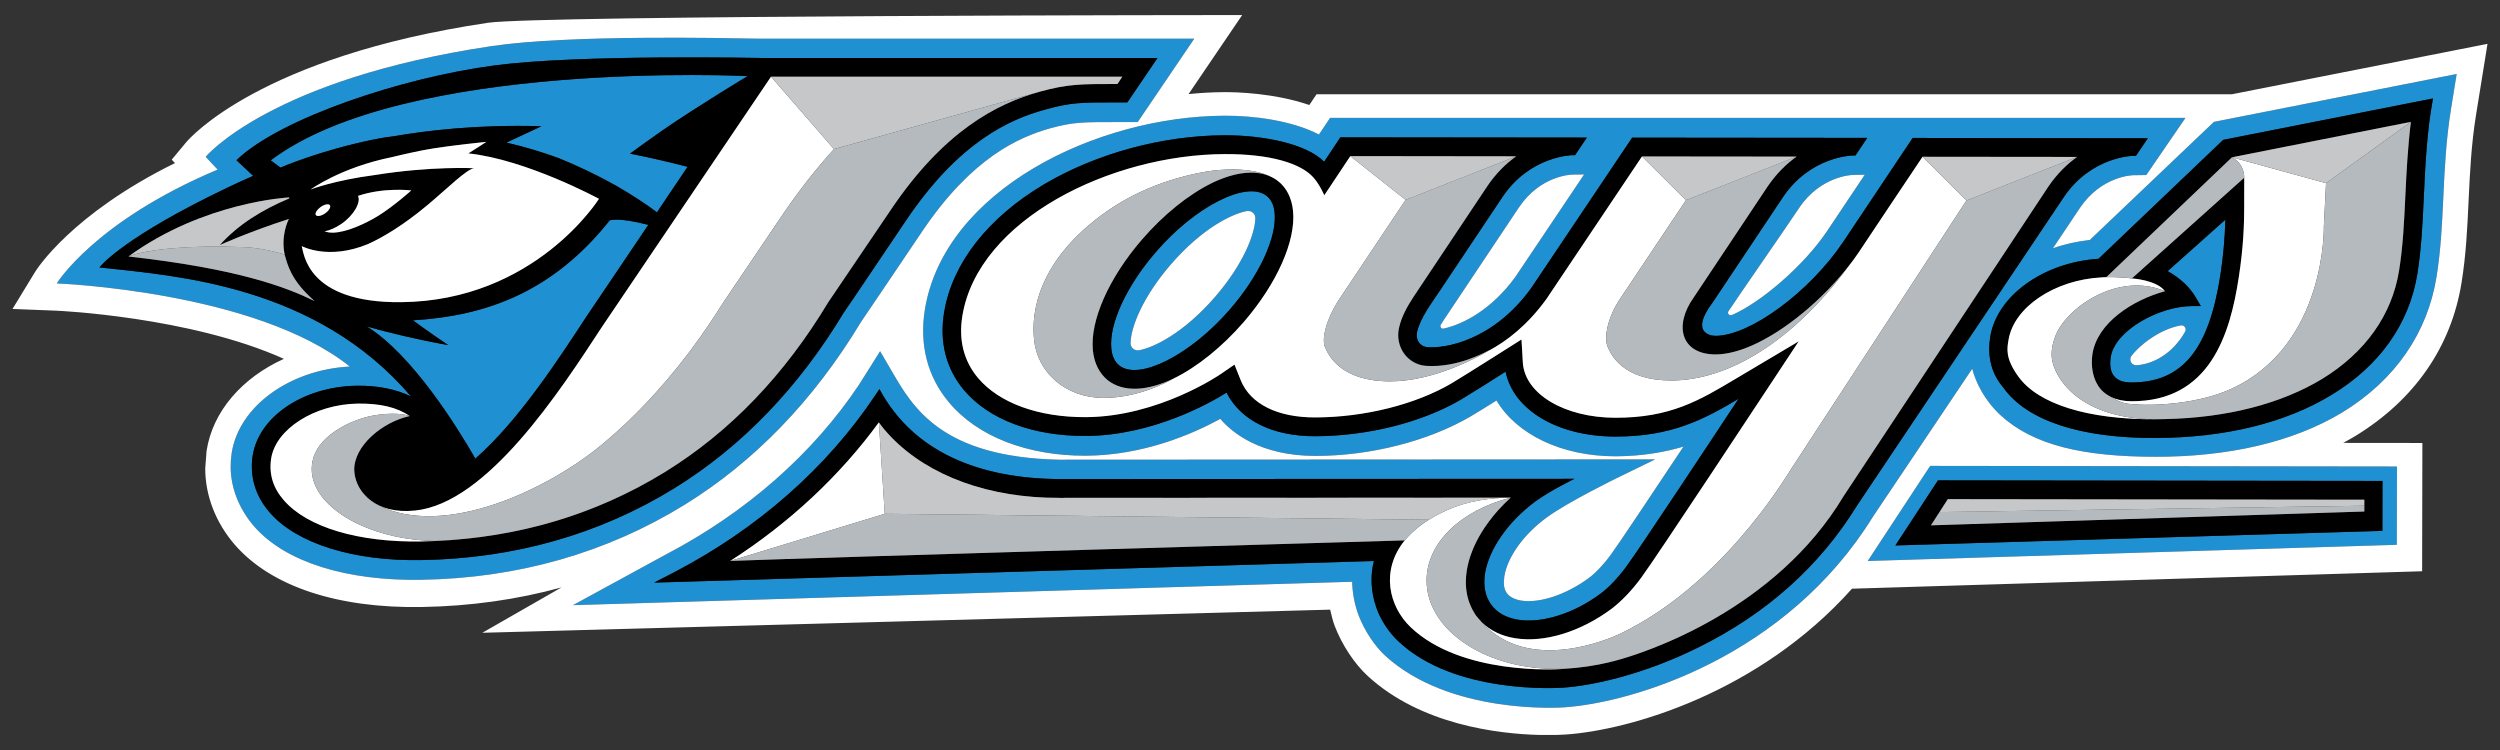
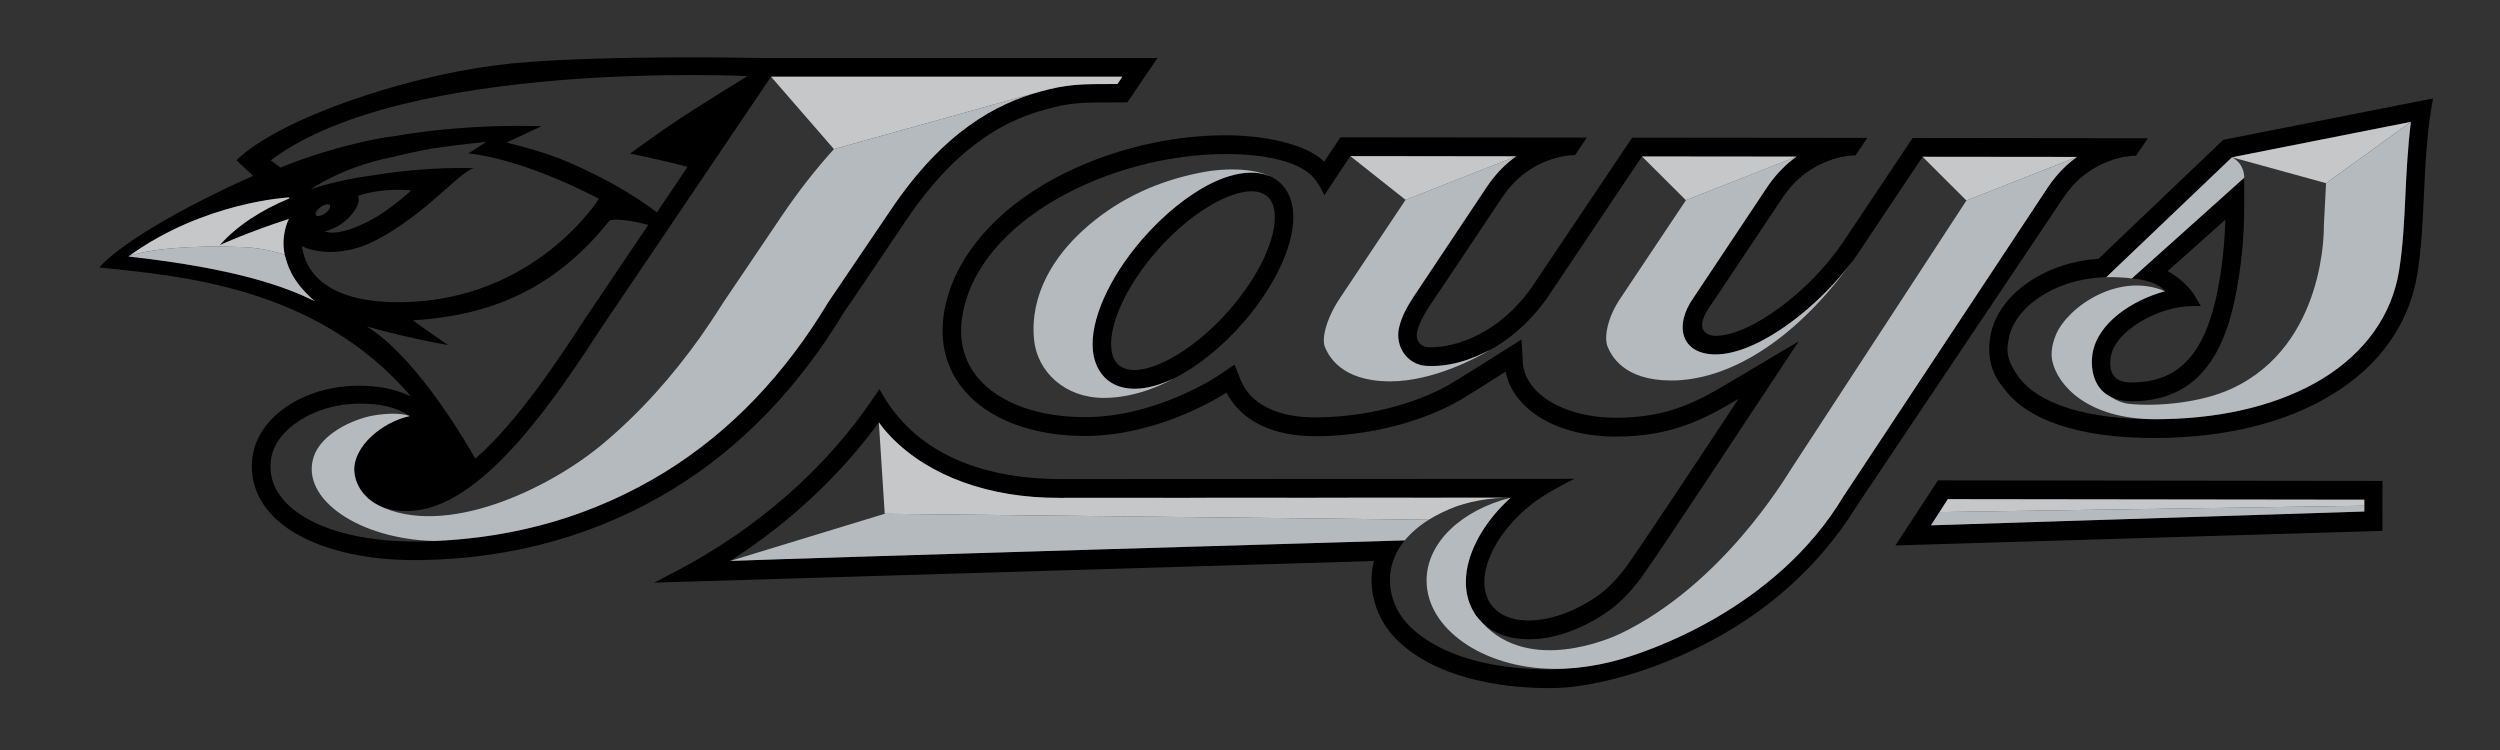
<svg xmlns="http://www.w3.org/2000/svg" version="1.1" id="Layer_1" x="0px" y="0px" width="200px" height="60px" viewBox="0 0 200 60" style="enable-background:new 0 0 200 60;" xml:space="preserve">
  <rect x="0" y="0" width="200" height="60" fill="#333333" stroke="none" />
-   <path id="color5" style="fill:#1F90D1;" d="M38.029,36.69c-1.502-2.608-5.052-8.307-8.675-10.571  c1.665,0.471,3.808,1.004,6.507,1.492c0,0-1.666-1.124-2.823-1.984c5.923-0.36,11.192-2.291,15.735-7.99  c0,0,0.581-0.291,3.094,0.351l-4.975,7.377C44.825,28.509,41.563,33.593,38.029,36.69z M29.996,11.138  c0.516-0.105,1.035-0.181,1.562-0.246c2.396-0.419,6.5-0.946,11.761-0.795l-2.801,1.31c1.51,0.349,2.935,0.784,4.212,1.256  c1.495,0.608,2.812,1.252,3.95,1.862c0.183,0.11,0.538,0.291,0.538,0.291c1.384,0.795,2.482,1.523,3.337,2.169l2.451-3.641  c-1.531-0.394-3.081-0.753-4.607-1.054c0,0,1.747-1.272,2.6-1.86c2.893-1.989,6.809-4.341,6.809-4.341s-27.448-1.363-38.15,6.738  l0.783,0.582C22.442,13.409,25.508,12.051,29.996,11.138z M54.761,40.388c-6.249,3.849-13.332,5.867-21.046,5.995  c-5.959,0.102-10.884-1.4-13.383-4.27c-1.201-1.385-1.879-3.077-1.879-4.784c0-0.357,0.028-0.721,0.083-1.087  c0.575-3.758,4.68-6.676,9.449-6.919c-7.549-6.043-23.444-6.649-23.444-6.649s3.026-4.962,12.873-9.107  c-0.112-0.107-0.961-1.024-0.961-1.024s5.16-6.214,22.89-8.856c6.17-0.919,18.693-0.64,21.124-0.596h35.077l-4.528,6.675h-1.616  c-2.868,0-3.548,0-5.385,0.499c-2.484,0.702-6.249,2.32-10.241,8.246l-2.459,3.647l-2.439,3.605  C65.105,32.015,60.357,36.933,54.761,40.388z M53.941,39.063c5.379-3.314,9.943-8.05,13.573-14.077l0.771-1.125l4.194-6.22  c4.294-6.387,8.404-8.126,11.12-8.869c2.04-0.581,2.914-0.581,5.801-0.581h0.79L92.6,4.638H60.88c0,0-14.595-0.303-21.337,0.598  c-7.306,0.955-17.17,4.228-20.627,7.58l1.338,1.254c0,0-1.257,0.523-3.613,1.7c-7.227,3.623-8.685,5.625-8.685,5.625  c6.2,0.675,17.326,1.426,24.919,10.314c-1.252-0.596-2.691-0.874-4.359-0.851c-4.258,0.072-7.822,2.476-8.307,5.613  c-0.245,1.652,0.223,3.219,1.378,4.54c2.156,2.474,6.689,3.891,12.1,3.795C41.13,44.689,47.944,42.753,53.941,39.063z   M101.969,17.037c0.184,1.958-1.217,4.993-3.567,7.707c-3.135,3.63-7.27,5.745-8.851,4.499c-0.37-0.287-0.588-0.747-0.644-1.368  c-0.19-1.961,1.21-4.996,3.563-7.711c3.137-3.651,7.274-5.744,8.854-4.496C101.696,15.955,101.91,16.407,101.969,17.037z   M100.427,17.456c0.003-0.169-0.069-0.339-0.212-0.454c-0.138-0.11-0.31-0.146-0.468-0.116c-1.135,0.206-3.536,1.324-6.101,4.295  c-2.198,2.553-3.171,4.952-3.199,6.265h0c-0.004,0.171,0.069,0.343,0.214,0.458c0.142,0.113,0.319,0.149,0.483,0.113  c1.138-0.213,3.527-1.333,6.086-4.292C99.426,21.171,100.398,18.77,100.427,17.456z M195.41,6.141l1.122-0.221l-0.455,2.816  c-0.399,2.47-0.509,4.793-0.614,7.062c-0.102,2.169-0.2,4.219-0.544,6.363c-0.722,4.456-3.288,8.235-7.528,10.827  c-3.989,2.413-9.195,3.559-14.944,3.553c-5.781-0.006-9.786-0.912-12.418-3.337c-1.29-1.197-1.98-2.646-2.253-3.705  c-2.565,3.826-7.948,11.845-7.936,11.827c-6.915,11.198-19.179,14.879-24.697,15.26c-0.372,0.025-9.19,0.591-14.345-4.146  c-0.83-0.762-1.663-2.027-2.118-3.232c-0.347-0.927-0.492-1.892-0.511-2.669c-1.668,0.05-62.335,1.873-62.335,1.873  s7.418-4.044,7.436-4.054c6.411-3.355,11.75-8.047,15.429-13.552l1.012-1.602l0.695-1.11l0.962,1.644  c1.677,2.884,3.976,6.836,13.366,7.037l47.681-0.026l-3.097,1.51c-0.039,0.019-3.864,1.891-5.554,3.117  c-1.857,1.354-3.167,3.168-3.419,4.739c-0.006,0.063-0.033,0.388-0.041,0.469c0.001,0.357,0.076,0.637,0.231,0.852  c0.23,0.314,0.623,0.519,1.164,0.61c1.492,0.229,3.624-0.486,5.427-1.822c0.55-0.413,1.196-1.096,1.733-1.842  c0.527-0.703,3.875-5.728,5.818-8.655c-1.349,0.401-3.207,0.775-5.461,0.775c-4.279-0.006-7.875-1.735-9.499-4.464  c-0.678,0.427-1.646,1.033-2.07,1.276c-3.382,1.976-8.018,3.157-12.401,3.158c-4.485,0.002-6.734-1.92-7.622-2.963  c-2.248,1.226-6.178,2.926-10.77,2.946c-4.671,0.015-8.659-1.539-10.933-4.259c-1.724-2.047-2.389-4.624-1.931-7.446  C75.55,15.241,87.646,9.304,97.96,9.257c2.331-0.015,5.413,0.389,7.556,1.506c0.312-0.464,0.892-1.334,0.892-1.334h68.43  l-3.135,4.575c0,0-1.025,0.014-1.032,0.014c-0.103,0.002-2.565,0.068-4.291,2.635c0,0-1.092,1.63-2.148,3.212  c0.942-0.337,1.935-0.554,2.954-0.667c1.028-0.975,9.929-9.449,9.929-9.449L195.41,6.141z M165.094,15.784  c2.187-3.257,5.533-3.32,5.568-3.32h0.216l0.95-1.405l-18.814-0.023l-5.544,8.296c-2.683,4.006-7.461,7.537-10.233,7.535  c-0.47,0-2.01-0.294-0.239-2.648l5.648-8.461c2.196-3.257,5.537-3.318,5.567-3.317l0.224-0.002l0.943-1.409l-18.807-0.018  c0,0-8.015,11.938-8.076,12.035c-3.049,4.216-6.888,4.844-8.308,4.724c-0.604-0.049-0.953-0.594-0.827-1.194  c0.259-1.169,1.22-2.401,1.873-3.392l4.981-7.452c2.195-3.256,5.535-3.318,5.567-3.318h0.223l0.944-1.409l-19.719-0.021  c0,0-1.109,1.67-1.3,1.953c-1.459-1.48-4.997-2.128-7.966-2.117c-4.994,0.019-10.255,1.455-14.432,3.919  c-4.518,2.688-7.363,6.33-8.007,10.262c-0.387,2.37,0.161,4.498,1.581,6.192c1.985,2.373,5.536,3.698,9.743,3.683  c5.387-0.02,10.061-2.698,11.273-3.469c1.139,2.247,3.714,3.504,7.119,3.491c4.157-0.016,8.504-1.1,11.627-2.929  c0.873-0.528,2.661-1.641,3.578-2.237c0.619,3.07,4.168,5.187,8.769,5.193c4.512,0.004,7.073-1.364,9.864-3.019  c-2.315,3.512-7.985,12.075-8.975,13.422c-0.652,0.881-1.403,1.673-2.057,2.162c-2.146,1.594-4.672,2.385-6.59,2.089  c-0.963-0.153-1.715-0.568-2.181-1.236c-0.461-0.638-0.626-1.5-0.478-2.462c0.314-1.952,1.864-4.18,4.052-5.784  c1.213-0.876,3.103-1.792,3.103-1.792l-41.221,0.019c-6.262-0.039-11.641-2.081-14.378-7.199l-0.354,0.525  c-3.854,5.769-9.393,10.647-16.02,14.105l-1.653,0.854l57.584-1.73c-0.268,1.041-0.297,2.34,0.202,3.75  c0.354,1.009,1.016,1.982,1.742,2.663c4.51,4.28,12.824,3.745,13.179,3.721c2.438-0.166,6.578-1.095,10.878-3.246  c5.403-2.671,9.642-6.468,12.608-11.261l0.711-1.067L165.094,15.784z M125.799,13.967c-0.104,0.002-2.567,0.068-4.288,2.63  c0,0-5.998,8.988-5.996,8.981c-0.1,0.151-0.177,0.281-0.252,0.401c-0.052,0.088-0.036,0.203,0.047,0.269  c0.056,0.044,0.129,0.056,0.19,0.037l0.073-0.019c1.473-0.342,3.742-1.477,5.656-4.115c0,0,3.047-4.539,5.501-8.196  C126.616,13.957,125.806,13.967,125.799,13.967z M148.224,13.995c-0.022,0-2.557,0.061-4.285,2.628  c-1.521,2.273-4.51,6.545-5.674,8.294c-0.045,0.086-0.026,0.191,0.051,0.254c0.055,0.045,0.128,0.058,0.191,0.036l0.072-0.018  c2.236-0.962,5.709-3.894,7.603-6.724c0,0,1.503-2.246,2.999-4.486C149.081,13.98,148.236,13.995,148.224,13.995z M194.64,7.876  l-16.784,3.312c0,0-9.887,9.429-9.973,9.514c-4.416,0.288-8.138,2.971-8.664,6.248c-0.056,0.325-0.08,0.649-0.082,0.959  c-0.002,1.206,0.385,2.243,1.152,3.126c1.867,2.621,6.186,4.03,12.153,4.004c5.531-0.018,10.402-1.199,14.097-3.459  c3.83-2.318,6.197-5.668,6.849-9.665c0.329-2.068,0.422-4.078,0.52-6.206C194.014,13.405,194.14,10.508,194.64,7.876z   M173.417,21.69c0.324-0.281,4.074-3.641,4.612-4.115c-0.041,1.443-0.161,2.879-0.39,4.378c-0.927,6.05-3.064,8.645-7.134,8.643  c-0.535-0.001-1.959-0.081-1.641-2.05c0.345-2.137,3.904-4.049,6.487-4.059l0.715-0.003l-0.362-0.62  C175.201,22.973,174.407,22.247,173.417,21.69z M174.787,26.161c-0.073-0.1-0.193-0.142-0.309-0.13  c-1.732,0.3-3.383,1.654-3.97,2.454c-0.11,0.161-0.113,0.38,0.012,0.545c0.096,0.13,0.247,0.193,0.397,0.188h0.003  c1.247-0.072,2.878-0.861,3.902-2.707C174.876,26.399,174.864,26.265,174.787,26.161z M154.426,37.271l37.331,0.051l-0.013,6.263  l-42.326,1.295c0,0,4.827-7.353,4.834-7.361l0.051-0.078L154.426,37.271z M155.039,38.428l-3.411,5.209l38.963-1.167l0.007-3.996  L155.039,38.428z" />
  <path id="color4" d="M67.514,24.986l0.771-1.125l4.194-6.22c4.294-6.387,8.404-8.126,11.12-8.869  c2.04-0.581,2.914-0.581,5.801-0.581h0.79L92.6,4.638H60.88c0,0-14.595-0.303-21.337,0.598c-7.306,0.955-17.17,4.228-20.627,7.58  l1.338,1.254c0,0-1.257,0.523-3.613,1.7c-7.227,3.623-8.685,5.625-8.685,5.625c6.2,0.675,17.326,1.426,24.919,10.314  c-1.252-0.596-2.691-0.874-4.359-0.851c-4.258,0.072-7.822,2.476-8.307,5.613c-0.245,1.652,0.223,3.219,1.378,4.54  c2.156,2.474,6.689,3.891,12.1,3.795c7.444-0.118,14.257-2.054,20.254-5.744C59.32,35.749,63.883,31.013,67.514,24.986z   M59.809,6.089c0,0-3.916,2.352-6.809,4.341c-0.854,0.588-2.6,1.86-2.6,1.86c1.526,0.301,3.076,0.66,4.607,1.054l-2.451,3.641  c-0.856-0.646-1.953-1.374-3.337-2.169c0,0-0.355-0.181-0.538-0.291c-1.138-0.61-2.455-1.254-3.95-1.862  c-1.278-0.472-2.703-0.906-4.212-1.256l2.801-1.31c-5.261-0.152-9.365,0.376-11.761,0.795c-0.527,0.065-1.047,0.141-1.562,0.246  c-4.487,0.914-7.554,2.271-7.554,2.271l-0.783-0.582C32.36,4.725,59.809,6.089,59.809,6.089z M10.286,20.519  c0.002-0.004,0.002-0.005,0.002-0.009c6.037-4.388,12.842-4.717,12.842-4.717l0.015,0.078c-2.14,0.895-4.097,2.089-5.559,3.733  c0,0,2.261-1.036,5.527-2.088c-0.082,0.152-0.655,1.34-0.339,2.851c0.214,0.725,0.445,2.03,2.4,3.721  C22.838,22.955,19.05,21.503,10.286,20.519z M24.135,19.686c0,0,2.104,1.161,5.297-0.158c1.2-0.544,2.824-1.502,4.762-3.122  c1.628-1.36,3.157-2.902,3.744-2.946c0,0-3.413-0.184-7.931,0.539c-3.304,0.429-5.166,1.163-5.166,1.163s2.415-1.768,6.517-2.593  c0.818-0.199,2.281-0.538,3.295-0.694c1.481-0.245,4.253-0.527,4.253-0.527s-0.865,0.571-1.438,0.923  c4.662,0.496,10.447,3.634,10.447,3.634s-5.092,8.159-15.825,8.269C24.489,24.254,24.298,20.189,24.135,19.686z M28.641,15.67  c2.072-0.706,4.265-0.437,4.265-0.437s-1.35,1.222-2.646,2.033c-1.084,0.66-2.537,1.31-3.584,1.344  c-0.261,0.01-0.507-0.029-0.703-0.104c0.407-0.076,0.862-0.278,1.318-0.583C28.315,17.232,28.895,16.16,28.641,15.67z   M25.995,17.078c-0.305,0.21-0.641,0.266-0.729,0.125c-0.092-0.137,0.083-0.421,0.404-0.652c0.302-0.212,0.63-0.27,0.724-0.129  C26.49,16.563,26.309,16.868,25.995,17.078z M29.353,26.119c1.665,0.471,3.808,1.004,6.507,1.492c0,0-1.666-1.124-2.823-1.984  c5.923-0.36,11.192-2.291,15.735-7.99c0,0,0.581-0.291,3.094,0.351l-4.975,7.377c-2.067,3.144-5.328,8.228-8.863,11.325  C36.526,34.082,32.977,28.384,29.353,26.119z M53.156,37.788c-0.35,0.216-0.702,0.423-1.059,0.625  c-0.153,0.088-0.308,0.171-0.463,0.255c-0.204,0.112-0.407,0.227-0.612,0.335c-0.183,0.097-0.368,0.187-0.553,0.28  c-0.179,0.091-0.358,0.184-0.538,0.271c-0.199,0.097-0.399,0.189-0.6,0.28c-0.169,0.079-0.338,0.159-0.508,0.234  c-0.21,0.093-0.422,0.183-0.633,0.271c-0.163,0.069-0.326,0.138-0.489,0.205c-0.221,0.09-0.443,0.174-0.665,0.259  c-0.157,0.061-0.313,0.12-0.471,0.179c-0.232,0.084-0.465,0.165-0.699,0.248c-0.15,0.05-0.299,0.101-0.449,0.151  c-0.244,0.08-0.49,0.158-0.736,0.233c-0.141,0.044-0.282,0.086-0.424,0.128c-0.259,0.075-0.518,0.148-0.778,0.219  c-0.129,0.035-0.26,0.07-0.391,0.104c-0.275,0.071-0.551,0.137-0.828,0.202c-0.115,0.028-0.231,0.054-0.347,0.081  c-0.295,0.065-0.591,0.129-0.889,0.188c-0.096,0.02-0.191,0.038-0.288,0.056c-0.319,0.061-0.641,0.12-0.965,0.173  c-0.069,0.012-0.137,0.022-0.205,0.034c-0.354,0.057-0.708,0.109-1.064,0.157c-0.031,0.004-0.062,0.008-0.094,0.012  c-1.549,0.203-3.131,0.322-4.745,0.35c-4.987,0.082-9.081-1.136-10.953-3.294c-0.864-0.977-1.205-2.1-1.019-3.331  c0.358-2.366,3.468-4.347,6.914-4.404c1.8-0.026,3.161,0.295,4.178,0.995c-2.211,0.481-4.485,2.403-4.443,4.335  c0.003,0.107,0.015,0.218,0.031,0.33c0.006,0.042,0.015,0.082,0.024,0.125c0.015,0.074,0.033,0.15,0.054,0.225  c0.012,0.044,0.025,0.086,0.039,0.131c0.029,0.085,0.063,0.17,0.099,0.256c0.013,0.03,0.024,0.059,0.038,0.089  c0.057,0.12,0.12,0.238,0.194,0.355c0.003,0.005,0.007,0.009,0.009,0.013c0.071,0.112,0.152,0.219,0.238,0.326  c0.02,0.023,0.041,0.046,0.061,0.069c0.072,0.084,0.15,0.166,0.234,0.246c0.033,0.031,0.064,0.062,0.099,0.092  c0.068,0.059,0.143,0.117,0.217,0.173c0.788,0.592,1.944,0.96,3.528,0.796c5.754-0.581,11.579-9.528,14.944-14.681  c-0.007,0.013,13.529-20.02,13.532-20.027h28.104l-0.386,0.585c-2.973,0-3.96,0-6.203,0.612c-3.49,0.968-7.704,3.17-11.953,9.487  l-4.992,7.378C62.778,29.965,58.441,34.531,53.156,37.788z M190.591,42.47l0.007-3.996l-35.559-0.046l-3.411,5.209L190.591,42.47z   M155.825,39.93l33.322,0.045v0.483v0.463l-34.671,1.105L155.825,39.93z M170.662,12.464h0.216l0.95-1.405l-18.814-0.023  l-5.544,8.296c-2.683,4.006-7.461,7.537-10.233,7.535c-0.47,0-2.01-0.294-0.239-2.648l5.648-8.461  c2.196-3.257,5.537-3.318,5.567-3.317l0.224-0.002l0.943-1.409l-18.807-0.018c0,0-8.015,11.938-8.076,12.035  c-3.049,4.216-6.888,4.844-8.308,4.724c-0.604-0.049-0.953-0.594-0.827-1.194c0.259-1.169,1.22-2.401,1.873-3.392l4.981-7.452  c2.195-3.256,5.535-3.318,5.567-3.318h0.223l0.944-1.409l-19.719-0.021c0,0-1.109,1.67-1.3,1.953  c-1.459-1.48-4.997-2.128-7.966-2.117c-4.994,0.019-10.255,1.455-14.432,3.919c-4.518,2.688-7.363,6.33-8.007,10.262  c-0.387,2.37,0.161,4.498,1.581,6.192c1.985,2.373,5.536,3.698,9.743,3.683c5.387-0.02,10.061-2.698,11.273-3.469  c1.139,2.247,3.714,3.504,7.119,3.491c4.157-0.016,8.504-1.1,11.627-2.929c0.873-0.528,2.661-1.641,3.578-2.237  c0.619,3.07,4.168,5.187,8.769,5.193c4.512,0.004,7.073-1.364,9.864-3.019c-2.315,3.512-7.985,12.075-8.975,13.422  c-0.652,0.881-1.403,1.673-2.057,2.162c-2.146,1.594-4.672,2.385-6.59,2.089c-0.963-0.153-1.715-0.568-2.181-1.236  c-0.461-0.638-0.626-1.5-0.478-2.462c0.314-1.952,1.864-4.18,4.052-5.784c1.213-0.876,3.103-1.792,3.103-1.792l-41.221,0.019  c-6.262-0.039-11.641-2.081-14.378-7.199l-0.354,0.525c-3.854,5.769-9.393,10.647-16.02,14.105l-1.653,0.854l57.584-1.73  c-0.268,1.041-0.297,2.34,0.202,3.75c0.354,1.009,1.016,1.982,1.742,2.663c4.51,4.28,12.824,3.745,13.179,3.721  c2.438-0.166,6.578-1.095,10.878-3.246c5.403-2.671,9.642-6.468,12.608-11.261l0.711-1.067l15.861-23.657  C167.281,12.527,170.627,12.464,170.662,12.464z M163.868,14.928c-0.003,0.003-16.385,24.772-16.385,24.772  c-5.413,9.043-15.719,12.526-18.461,13.21c-0.2,0.049-0.396,0.095-0.59,0.138c-0.023,0.006-0.047,0.011-0.07,0.015  c-0.144,0.032-0.288,0.062-0.429,0.091c-0.038,0.007-0.074,0.014-0.111,0.023c-0.006,0.001-0.014,0.001-0.023,0.002  c-0.54,0.103-1.077,0.183-1.638,0.239c0,0-0.002,0-0.004,0l0,0c-0.048,0.005-0.099,0.009-0.149,0.014  c-0.401,0.039-0.763,0.067-1.074,0.089c-0.324,0.021-8.013,0.514-12.063-3.327c-1.767-1.67-2.45-4.555-0.496-6.963  c0,0-46.668,1.365-53.959,1.644c4.722-3.025,8.764-6.803,11.894-11.088c0.146,0.204,0.289,0.391,0.418,0.545  c0.185,0.219,0.378,0.434,0.58,0.642c3.02,3.118,7.856,4.877,13.432,4.851c0,0,19.39-0.011,31.881-0.015c0.437,0,0.867,0,1.287,0  c1.049,0,2.038,0,2.949,0l0,0l0,0c0,0,0.003,0,0.004,0c-0.03,0.024-0.061,0.056-0.088,0.084c-0.089,0.079-0.178,0.159-0.265,0.243  c-0.016,0.015-0.031,0.031-0.046,0.045c-0.056,0.055-0.111,0.11-0.166,0.165c-0.041,0.043-0.081,0.083-0.124,0.127  c-0.042,0.045-0.082,0.089-0.122,0.135c-0.06,0.056-0.113,0.117-0.168,0.175c-0.036,0.041-0.07,0.079-0.105,0.12  c-0.022,0.024-0.044,0.05-0.066,0.074c-0.02,0.026-0.046,0.055-0.07,0.081c-0.093,0.107-0.182,0.216-0.268,0.325  c-0.039,0.047-0.075,0.096-0.11,0.141c-0.057,0.071-0.109,0.14-0.163,0.214c-0.008,0.011-0.015,0.021-0.023,0.033  c-0.028,0.038-0.057,0.075-0.085,0.114c-0.058,0.084-0.116,0.168-0.175,0.254c-0.023,0.038-0.053,0.075-0.075,0.109  c-0.072,0.109-0.138,0.214-0.203,0.322c-0.008,0.013-0.016,0.024-0.024,0.037c-0.607,1-1.013,2.035-1.172,3.04  c-0.049,0.314-0.071,0.611-0.073,0.909c0,0.187,0.011,0.365,0.028,0.542c0.004,0.029,0.006,0.057,0.01,0.084  c0.043,0.359,0.125,0.7,0.242,1.024c0.015,0.038,0.031,0.075,0.045,0.113c0.059,0.148,0.121,0.294,0.195,0.434  c0.043,0.081,0.086,0.16,0.136,0.237c0.047,0.081,0.096,0.166,0.154,0.244c0.12,0.163,0.253,0.313,0.393,0.459v0.004  c0.031,0.037,0.066,0.069,0.098,0.104c0.682,0.656,1.586,1.09,2.661,1.257c2.326,0.366,5.204-0.508,7.699-2.362  c0.767-0.581,1.626-1.469,2.366-2.481c1.268-1.725,9.668-14.479,10.024-15.011l2.575-3.898l-5.067,3.01  c-2.923,1.747-5.23,3.105-9.603,3.101c-4.075-0.004-7.256-1.913-7.399-4.433l-0.107-1.827c0,0-4.433,2.813-5.59,3.505  c-2.905,1.704-6.977,2.714-10.887,2.729c-3.032,0.012-5.208-1.066-5.983-2.974l-0.5-1.251l-1.092,0.75  c-0.049,0.035-4.987,3.432-10.818,3.452c-3.768,0.015-6.907-1.121-8.609-3.135c-1.144-1.371-1.564-3.042-1.249-4.971  c1.26-7.701,11.866-12.905,20.984-12.939c3.665-0.015,6.112,0.749,7.1,1.875c0.515,0.576,0.868,1.421,0.868,1.421  s1.695-2.553,2.084-3.134h0.173c1.364,0.001,8.441,0.01,13.103,0.017c-0.801,0.56-1.602,1.338-2.306,2.374  c-0.005,0.001-5.911,8.866-5.911,8.866c-0.48,0.742-0.957,1.552-1.169,2.511c-0.313,1.459,0.649,2.889,2.158,3.014  c2.612,0.167,4.823-1.149,5.129-1.281c0,0-0.061,0.038-0.174,0.104c1.541-0.806,3.187-2.108,4.68-4.166c0,0,4.894-7.31,7.651-11.412  c0.761,0,7.459,0.008,12.373,0.013c-0.002,0-0.002,0.001-0.003,0.002v0.001c-0.8,0.56-1.597,1.336-2.307,2.372  c0,0.002-5.905,8.867-5.905,8.867c-1.664,2.322-0.995,4.58,1.719,4.586c0.107,0,0.218-0.004,0.329-0.012  c0.04-0.002,0.079-0.009,0.118-0.012c0.073-0.006,0.147-0.013,0.22-0.022c0.049-0.006,0.101-0.016,0.15-0.023  c0.065-0.01,0.129-0.02,0.194-0.032c0.057-0.011,0.112-0.024,0.169-0.036c0.061-0.012,0.121-0.025,0.18-0.04  c0.064-0.015,0.127-0.032,0.189-0.049c0.054-0.015,0.11-0.029,0.166-0.046c0.069-0.02,0.138-0.042,0.209-0.065  c0.048-0.015,0.097-0.031,0.147-0.047c0.074-0.026,0.153-0.054,0.231-0.082c0.041-0.015,0.082-0.031,0.124-0.047  c0.085-0.033,0.17-0.067,0.256-0.102c0.034-0.014,0.066-0.027,0.099-0.041c0.096-0.041,0.19-0.082,0.288-0.127  c0.019-0.01,0.041-0.019,0.061-0.028c0.109-0.05,0.218-0.103,0.328-0.157c0.003-0.001,0.007-0.004,0.011-0.006  c2.692-1.344,5.553-3.893,7.454-6.446c-0.114,0.159-0.229,0.307-0.345,0.461c0.319-0.404,0.618-0.81,0.888-1.213  c0,0,4.538-6.813,5.105-7.643l12.332,0.013c0.011,0,0.023,0,0.033,0l-0.003,0.001C165.373,13.117,164.571,13.895,163.868,14.928z   M102.231,14.476c-0.209-0.161-0.436-0.291-0.682-0.394c-0.879-0.369-1.982-0.363-3.227,0.017c-0.011,0.003-0.023,0.006-0.033,0.01  c-0.195,0.06-0.393,0.131-0.594,0.21c-0.028,0.01-0.054,0.021-0.08,0.032c-0.201,0.08-0.405,0.168-0.611,0.267  c-1.913,0.929-3.914,2.543-5.65,4.549c-2.651,3.075-4.154,6.471-3.925,8.849c0.099,1.038,0.518,1.859,1.21,2.418  c1.213,0.935,3.069,0.885,5.23-0.142c1.91-0.931,3.913-2.546,5.648-4.55c2.647-3.077,4.153-6.47,3.928-8.849  C103.349,15.855,102.927,15.012,102.231,14.476z M98.401,24.743c-3.135,3.63-7.27,5.745-8.851,4.499  c-0.37-0.287-0.588-0.747-0.644-1.368c-0.19-1.961,1.21-4.996,3.563-7.711c3.137-3.651,7.274-5.744,8.854-4.496  c0.373,0.288,0.587,0.74,0.646,1.369C102.152,18.994,100.751,22.03,98.401,24.743z M173.196,23.296  c-2.595,0.712-5.4,2.517-5.799,5.009c-0.014,0.092-0.025,0.191-0.034,0.294c-0.003,0.028-0.004,0.058-0.007,0.087  c-0.004,0.076-0.006,0.154-0.008,0.234c0,0.039,0,0.078,0,0.118c0.002,0.074,0.007,0.152,0.011,0.229  c0.004,0.042,0.005,0.086,0.009,0.129c0.011,0.102,0.025,0.205,0.044,0.309c0.008,0.044,0.017,0.086,0.026,0.13  c0.02,0.087,0.04,0.175,0.067,0.261c0.012,0.045,0.027,0.088,0.044,0.134c0.027,0.077,0.057,0.157,0.091,0.234  c0.016,0.037,0.033,0.073,0.051,0.11c0.051,0.103,0.106,0.206,0.172,0.305c0.005,0.005,0.009,0.011,0.012,0.017  c0.078,0.116,0.168,0.227,0.268,0.331v0.009c0,0,0,0.001,0.002,0.002c0.001,0,0.015,0.011,0.043,0.033  c0.171,0.168,0.376,0.317,0.618,0.441c0.03,0.02,0.066,0.039,0.098,0.058c0.42,0.199,0.941,0.325,1.598,0.328  c6.281,0.028,7.899-5.317,8.602-9.919c0.386-2.509,0.431-4.378,0.431-5.568l0.004-2.395l-8.989,8.058  C170.549,22.275,172.527,22.384,173.196,23.296z M178.028,17.575c-0.041,1.443-0.161,2.879-0.39,4.378  c-0.927,6.05-3.064,8.645-7.134,8.643c-0.535-0.001-1.959-0.081-1.641-2.05c0.345-2.137,3.904-4.049,6.487-4.059l0.715-0.003  l-0.362-0.62c-0.504-0.89-1.298-1.617-2.288-2.174C173.741,21.408,177.491,18.049,178.028,17.575z M167.883,20.702  c-4.416,0.288-8.138,2.971-8.664,6.248c-0.056,0.325-0.08,0.649-0.082,0.959c-0.002,1.206,0.385,2.243,1.152,3.126  c1.867,2.621,6.186,4.03,12.153,4.004c5.531-0.018,10.402-1.199,14.097-3.459c3.83-2.318,6.197-5.668,6.849-9.665  c0.329-2.068,0.422-4.078,0.52-6.206c0.107-2.304,0.233-5.201,0.733-7.833l-16.784,3.312  C177.856,11.188,167.97,20.618,167.883,20.702z M192.869,9.749c-0.253,2.071-0.352,4.016-0.441,5.891  c-0.097,2.082-0.189,4.054-0.505,6.014c-0.574,3.552-2.705,6.546-6.147,8.656c-3.293,1.996-7.637,3.116-12.577,3.217  c-0.254,0.007-0.506,0.013-0.762,0.014c-5.4,0.029-9.4-1.212-10.976-3.428c-1.077-1.487-0.887-2.281-0.778-2.926  c0.424-2.612,3.681-4.801,7.437-4.996l0.391-0.022c0,0,9.621-9.182,10.049-9.586L192.869,9.749z" />
-   <path id="color3" style="fill:#FFFFFF;" d="M100.215,17.002c0.143,0.116,0.216,0.286,0.212,0.454  c-0.029,1.314-1.001,3.715-3.198,6.269c-2.559,2.959-4.948,4.079-6.086,4.292c-0.164,0.036-0.341,0-0.483-0.113  c-0.145-0.116-0.218-0.287-0.214-0.458h0c0.028-1.313,1.001-3.712,3.199-6.265c2.566-2.97,4.967-4.088,6.101-4.295  C99.905,16.856,100.077,16.892,100.215,17.002z M121.511,16.598c0,0-5.998,8.988-5.996,8.981c-0.1,0.151-0.177,0.281-0.252,0.401  c-0.052,0.088-0.036,0.203,0.047,0.269c0.056,0.044,0.129,0.056,0.19,0.037l0.073-0.019c1.473-0.342,3.742-1.477,5.656-4.115  c0,0,3.047-4.539,5.501-8.196c-0.115,0.002-0.925,0.012-0.932,0.012C125.695,13.97,123.232,14.035,121.511,16.598z M143.939,16.623  c-1.521,2.273-4.51,6.545-5.674,8.294c-0.045,0.086-0.026,0.191,0.051,0.254c0.055,0.045,0.128,0.058,0.191,0.036l0.072-0.018  c2.236-0.962,5.709-3.894,7.603-6.724c0,0,1.503-2.246,2.999-4.486c-0.101,0.001-0.946,0.016-0.958,0.016  C148.202,13.995,145.667,14.056,143.939,16.623z M174.477,26.031c-1.732,0.3-3.383,1.654-3.97,2.454  c-0.11,0.161-0.113,0.38,0.012,0.545c0.096,0.13,0.247,0.193,0.397,0.188h0.003c1.247-0.072,2.878-0.861,3.902-2.707  c0.054-0.111,0.043-0.245-0.035-0.349C174.713,26.061,174.593,26.019,174.477,26.031z M199,3.508l-0.919,5.698  c-0.381,2.357-0.489,4.631-0.593,6.834c-0.103,2.226-0.202,4.328-0.567,6.593c-0.828,5.121-3.76,9.353-8.482,12.24  c-0.32,0.195-0.65,0.377-0.985,0.558l6.336,0.007L193.77,45.7l-45.611,1.396c-7.477,8.37-17.828,11.316-22.877,11.663  c-0.129,0.011-0.387,0.026-0.752,0.036h-1.369c-3.275-0.082-9.477-0.797-13.737-4.711c-1.063-0.973-2.076-2.51-2.651-4.017  c-0.152-0.409-0.259-0.852-0.36-1.296c-3.424,0.102-67.826,1.851-67.826,1.851l6.331-3.628c-3.558,0.975-7.289,1.503-11.172,1.566  c-6.748,0.117-12.056-1.646-14.954-4.971c-1.53-1.767-2.374-3.936-2.374-6.115c0,0,0.107-1.389,0.107-1.396  c0.489-3.201,2.88-5.874,6.186-7.371c-7.528-3.385-18.122-3.851-18.25-3.855L1,24.716l1.802-2.954  c0.125-0.206,2.924-4.641,11.195-8.715c-0.087-0.093-0.258-0.275-0.258-0.275l1.149-1.383c0.231-0.278,5.866-6.843,24.153-9.567  c4.011-0.599,60.334-0.618,60.334-0.618l-4.29,6.322c0.961-0.096,1.916-0.151,2.858-0.154c0.993-0.008,4.008,0.075,6.804,1.028  c0.053-0.08,0.574-0.857,0.574-0.857s72.932,0,73.218,0C181.49,6.962,199,3.508,199,3.508z M54.761,40.388  c5.596-3.454,10.345-8.372,14.115-14.625l2.439-3.605l2.459-3.647c3.992-5.925,7.757-7.544,10.241-8.246  c1.837-0.499,2.517-0.499,5.385-0.499h1.616l4.528-6.675H60.467c-2.431-0.044-14.954-0.323-21.124,0.596  c-17.73,2.643-22.89,8.856-22.89,8.856s0.849,0.918,0.961,1.024c-9.848,4.145-12.873,9.107-12.873,9.107s15.895,0.606,23.444,6.649  c-4.769,0.244-8.874,3.161-9.449,6.919c-0.055,0.365-0.083,0.73-0.083,1.087c0,1.706,0.678,3.398,1.879,4.784  c2.499,2.87,7.424,4.373,13.383,4.27C41.428,46.255,48.511,44.236,54.761,40.388z M154.426,37.271l-0.123,0.169l-0.051,0.078  c-0.007,0.009-4.834,7.361-4.834,7.361l42.326-1.295l0.013-6.263L154.426,37.271z M196.533,5.92l-1.122,0.221l-18.296,3.608  c0,0-8.901,8.473-9.929,9.449c-1.019,0.113-2.012,0.33-2.954,0.667c1.056-1.582,2.148-3.212,2.148-3.212  c1.726-2.566,4.188-2.633,4.291-2.635c0.007,0,1.032-0.014,1.032-0.014l3.135-4.575h-68.43c0,0-0.58,0.871-0.892,1.334  c-2.142-1.117-5.225-1.52-7.556-1.506c-10.314,0.046-22.41,5.983-23.969,15.494c-0.458,2.822,0.207,5.399,1.931,7.446  c2.274,2.72,6.262,4.274,10.933,4.259c4.591-0.02,8.521-1.72,10.77-2.946c0.888,1.043,3.136,2.965,7.622,2.963  c4.383-0.002,9.019-1.182,12.401-3.158c0.423-0.243,1.392-0.849,2.07-1.276c1.624,2.728,5.22,4.458,9.499,4.464  c2.255,0,4.113-0.374,5.461-0.775c-1.943,2.926-5.291,7.952-5.818,8.655c-0.538,0.745-1.183,1.429-1.733,1.842  c-1.803,1.336-3.935,2.052-5.427,1.822c-0.541-0.091-0.934-0.296-1.164-0.61c-0.155-0.215-0.23-0.495-0.231-0.852  c0.008-0.081,0.035-0.406,0.041-0.469c0.251-1.571,1.561-3.386,3.419-4.739c1.69-1.226,5.516-3.098,5.554-3.117l3.097-1.51  l-47.681,0.026c-9.39-0.201-11.689-4.153-13.366-7.037l-0.962-1.644l-0.695,1.11l-1.012,1.602  c-3.679,5.506-9.018,10.198-15.429,13.552c-0.017,0.01-7.436,4.054-7.436,4.054s60.668-1.822,62.335-1.873  c0.018,0.777,0.163,1.742,0.511,2.669c0.455,1.205,1.289,2.47,2.118,3.232c5.155,4.736,13.973,4.171,14.345,4.146  c5.517-0.381,17.781-4.061,24.697-15.26c-0.012,0.018,5.372-8.001,7.936-11.827c0.273,1.059,0.963,2.508,2.253,3.705  c2.632,2.426,6.636,3.332,12.418,3.337c5.749,0.006,10.955-1.14,14.944-3.553c4.24-2.592,6.806-6.37,7.528-10.827  c0.344-2.144,0.442-4.193,0.544-6.363c0.104-2.269,0.215-4.592,0.614-7.062L196.533,5.92z M47.918,15.905  c0,0-5.785-3.137-10.447-3.634c0.573-0.352,1.438-0.923,1.438-0.923s-2.772,0.283-4.253,0.527c-1.014,0.156-2.477,0.495-3.295,0.694  c-4.102,0.825-6.517,2.593-6.517,2.593s1.862-0.734,5.166-1.163c4.518-0.723,7.931-0.539,7.931-0.539  c-0.588,0.043-2.117,1.586-3.744,2.946c-1.938,1.62-3.562,2.578-4.762,3.122c-3.194,1.319-5.297,0.158-5.297,0.158  c0.163,0.502,0.354,4.567,7.957,4.488C42.826,24.064,47.918,15.905,47.918,15.905z M27.29,17.924  c-0.455,0.305-0.91,0.507-1.318,0.583c0.196,0.075,0.442,0.114,0.703,0.104c1.047-0.033,2.501-0.684,3.584-1.344  c1.296-0.812,2.646-2.033,2.646-2.033s-2.192-0.269-4.265,0.437C28.895,16.16,28.315,17.232,27.29,17.924z M25.67,16.55  c-0.322,0.231-0.496,0.515-0.404,0.652c0.089,0.141,0.425,0.085,0.729-0.125c0.314-0.209,0.495-0.515,0.399-0.656  C26.3,16.28,25.972,16.338,25.67,16.55z M28.82,39.129c0.003,0.005,0.007,0.009,0.009,0.013  C28.826,39.137,28.823,39.134,28.82,39.129z M41.024,42.536c0.298-0.058,0.594-0.123,0.889-0.188  C41.618,42.413,41.322,42.478,41.024,42.536z M29.127,39.536c-0.021-0.022-0.042-0.045-0.061-0.069  C29.086,39.49,29.107,39.514,29.127,39.536z M44.68,41.614c0.246-0.075,0.492-0.153,0.736-0.233  C45.172,41.462,44.926,41.539,44.68,41.614z M42.259,42.267c0.277-0.063,0.553-0.131,0.828-0.202  C42.813,42.135,42.537,42.202,42.259,42.267z M28.625,38.774c-0.014-0.03-0.024-0.059-0.038-0.089  C28.601,38.715,28.611,38.744,28.625,38.774z M28.488,38.429c-0.014-0.044-0.026-0.087-0.039-0.131  C28.461,38.342,28.474,38.384,28.488,38.429z M28.371,37.948c0.006,0.042,0.015,0.082,0.024,0.125  C28.387,38.03,28.377,37.99,28.371,37.948z M39.771,42.765c0.323-0.053,0.645-0.112,0.965-0.173  C40.416,42.653,40.094,42.712,39.771,42.765z M38.502,42.955c0.356-0.047,0.71-0.1,1.064-0.157  C39.212,42.856,38.858,42.908,38.502,42.955z M43.478,41.961c0.261-0.071,0.52-0.143,0.778-0.219  C43.998,41.817,43.739,41.89,43.478,41.961z M48.191,40.34c0.211-0.088,0.423-0.178,0.633-0.271  C48.614,40.162,48.402,40.252,48.191,40.34z M49.931,39.555c-0.199,0.097-0.399,0.189-0.6,0.28  C49.532,39.744,49.733,39.652,49.931,39.555z M51.023,39.004c-0.183,0.097-0.368,0.187-0.553,0.28  C50.655,39.191,50.84,39.101,51.023,39.004z M25.092,36.556c0.578-1.795,3.028-3.005,4.809-3.321  c0.771-0.131,2.099-0.246,2.882,0.048c-1.017-0.7-2.378-1.021-4.178-0.995c-3.446,0.057-6.556,2.038-6.914,4.404  c-0.187,1.231,0.154,2.353,1.019,3.331c1.872,2.158,5.966,3.376,10.953,3.294c1.614-0.028,3.196-0.147,4.745-0.35  c-1.207,0.158-2.433,0.262-3.679,0.312C28.707,43.126,24.011,39.902,25.092,36.556z M51.635,38.669  c0.154-0.084,0.309-0.167,0.463-0.255C51.944,38.501,51.789,38.584,51.635,38.669z M47.036,40.804  c0.222-0.085,0.444-0.169,0.665-0.259C47.481,40.635,47.258,40.719,47.036,40.804z M45.866,41.231  c0.234-0.082,0.467-0.163,0.699-0.248C46.333,41.067,46.1,41.148,45.866,41.231z M29.361,39.781  c0.033,0.031,0.064,0.062,0.099,0.092C29.425,39.843,29.394,39.812,29.361,39.781z M48.132,35.583  c3.058-2.53,5.706-5.547,7.887-8.613c0.416-0.583,1.079-1.562,1.887-2.837c0.54-0.81,3.827-5.647,4.65-6.884  c1.405-2.074,2.817-3.846,4.159-5.32l-5.034-5.794c-0.003,0.007-13.54,20.04-13.532,20.027c-3.364,5.153-9.189,14.1-14.944,14.681  c-1.584,0.164-2.74-0.204-3.528-0.796c0.178,0.135,0.367,0.263,0.583,0.375C35.588,43.079,43.831,39.152,48.132,35.583z   M140.017,27.699c-0.033,0.014-0.065,0.027-0.099,0.041C139.952,27.726,139.984,27.713,140.017,27.699z M137.903,28.31  c-0.073,0.01-0.147,0.016-0.22,0.022C137.756,28.326,137.83,28.32,137.903,28.31z M139.662,27.843  c-0.042,0.016-0.083,0.032-0.124,0.047C139.579,27.875,139.62,27.859,139.662,27.843z M120.461,40.184  c0.015-0.014,0.031-0.03,0.046-0.045c0.087-0.083,0.176-0.163,0.265-0.243c0.027-0.028,0.058-0.06,0.088-0.084  c-0.001,0-0.003,0-0.003,0C120.722,39.934,120.59,40.059,120.461,40.184z M138.785,28.13c0.054-0.015,0.11-0.029,0.166-0.046  C138.895,28.101,138.839,28.115,138.785,28.13z M138.248,28.255c-0.066,0.012-0.13,0.022-0.194,0.032  C138.118,28.277,138.182,28.267,138.248,28.255z M124.237,53.507c-5.606-0.072-10.119-3.212-10.111-7.074  c0.005-3.04,2.806-5.624,6.73-6.621c-1.586-0.001-3.447,0.276-4.926,0.928c-0.2,0.084-0.387,0.172-0.57,0.259  c-0.024,0.012-0.049,0.025-0.072,0.037c-1.325,0.65-2.241,1.399-2.912,2.197c-1.954,2.407-1.271,5.293,0.496,6.963  c4.05,3.841,11.739,3.348,12.063,3.327c0.311-0.022,0.673-0.05,1.074-0.089c-0.292,0.026-0.591,0.047-0.901,0.063  C124.818,53.509,124.53,53.515,124.237,53.507z M137.236,28.356c0.107,0,0.218-0.004,0.329-0.012  C137.455,28.352,137.344,28.356,137.236,28.356z M139.307,27.972c-0.05,0.016-0.099,0.032-0.147,0.047  C139.209,28.004,139.257,27.988,139.307,27.972z M138.597,28.179c-0.059,0.015-0.119,0.028-0.18,0.04  C138.478,28.207,138.538,28.194,138.597,28.179z M70.31,33.788c-3.13,4.285-7.172,8.063-11.894,11.088l12.363-3.773L70.31,33.788z   M119.709,40.981c0.021-0.024,0.043-0.05,0.066-0.074c-0.045,0.052-0.091,0.103-0.135,0.156  C119.663,41.036,119.689,41.007,119.709,40.981z M126.157,53.419c0.002,0,0.004,0,0.004,0  C126.16,53.419,126.159,53.419,126.157,53.419L126.157,53.419z M120.049,40.612c0.04-0.046,0.08-0.091,0.122-0.135  c0.043-0.043,0.083-0.084,0.124-0.127c-0.141,0.145-0.28,0.289-0.414,0.437C119.936,40.729,119.989,40.668,120.049,40.612z   M128.362,53.064c0.022-0.005,0.046-0.01,0.07-0.015C128.409,53.054,128.384,53.059,128.362,53.064z M127.822,53.178  c0.037-0.009,0.074-0.016,0.111-0.023c-0.044,0.008-0.089,0.016-0.134,0.025C127.807,53.179,127.816,53.179,127.822,53.178z   M119.262,41.528c0.035-0.045,0.072-0.094,0.11-0.141c-0.094,0.117-0.185,0.235-0.274,0.355  C119.152,41.668,119.205,41.599,119.262,41.528z M117.547,48.21c0.015,0.038,0.031,0.075,0.045,0.113  C117.578,48.285,117.561,48.247,117.547,48.21z M108.198,12.488l13.103,0.017C116.639,12.498,109.562,12.49,108.198,12.488z   M117.305,47.186c-0.004-0.027-0.006-0.055-0.01-0.084C117.299,47.131,117.301,47.159,117.305,47.186z M118.537,42.574  c0.065-0.108,0.131-0.213,0.203-0.322c0.022-0.034,0.052-0.072,0.075-0.109c0.059-0.086,0.117-0.17,0.175-0.254  c0.028-0.039,0.057-0.076,0.085-0.114c-0.203,0.275-0.391,0.554-0.563,0.836C118.52,42.599,118.529,42.587,118.537,42.574z   M143.729,12.531c0.001-0.001,0.001-0.001,0.003-0.002c-4.914-0.006-11.612-0.013-12.373-0.013l12.37,0.013V12.531z M140.694,27.387  c0.003-0.001,0.007-0.004,0.011-0.006C140.7,27.384,140.696,27.386,140.694,27.387z M114.073,29.27  c-1.509-0.126-2.471-1.555-2.158-3.014C111.602,27.715,112.56,29.154,114.073,29.27z M97.695,14.319  c-0.028,0.01-0.054,0.021-0.08,0.032C97.642,14.34,97.668,14.329,97.695,14.319z M98.29,14.109c0.01-0.003,0.022-0.007,0.033-0.01  C98.312,14.102,98.3,14.105,98.29,14.109z M163.868,14.928c-0.003,0.003-16.288,24.615-16.385,24.772  C147.482,39.7,163.865,14.931,163.868,14.928z M118.569,49.805c0.682,0.656,1.586,1.09,2.661,1.257  c2.326,0.366,5.204-0.508,7.699-2.362c0.767-0.581,1.626-1.469,2.366-2.481c1.268-1.725,9.668-14.479,10.024-15.011l2.575-3.898  l-5.067,3.01c-2.923,1.747-5.23,3.105-9.603,3.101c-4.075-0.004-7.256-1.913-7.399-4.433l-0.107-1.827c0,0-4.433,2.813-5.59,3.505  c-2.905,1.704-6.977,2.714-10.887,2.729c-3.032,0.012-5.208-1.066-5.983-2.974l-0.5-1.251l-1.092,0.75  c-0.049,0.035-4.987,3.432-10.818,3.452c-3.768,0.015-6.907-1.121-8.609-3.135c-1.144-1.371-1.564-3.042-1.249-4.971  c1.26-7.701,11.866-12.905,20.984-12.939c3.665-0.015,6.112,0.749,7.1,1.875c0.515,0.576,0.868,1.421,0.868,1.421  s1.695-2.553,2.084-3.134l4.421,3.501l-5.284,7.911c-1.063,1.613-1.446,3.193-1.169,3.857c0.279,0.662,1.262,2.748,5.209,2.752  c3.481,0.005,7.015-1.94,7.825-2.416c1.541-0.806,3.187-2.108,4.68-4.166c0,0,4.894-7.31,7.651-11.412l3.514,3.5l-5.283,7.911  c-1.065,1.611-1.256,3.144-0.985,3.798c0.269,0.651,1.228,2.709,5.072,2.715c4.574,0.006,9.708-3.105,14.135-9.043  c0.319-0.404,0.618-0.81,0.888-1.213c0,0,4.538-6.813,5.105-7.643l3.508,3.5c0,0-13.31,20.381-13.961,21.386  c-0.635,0.982-5.641,9.366-13.704,13.256C128.803,51.088,122.328,53.942,118.569,49.805z M103.445,16.893  c-0.096-1.038-0.518-1.881-1.214-2.417c-0.209-0.161-0.436-0.291-0.682-0.394c0.002,0,0.005,0.001,0.005,0.001  c-0.013-0.011-0.025-0.017-0.035-0.023c-0.966-0.416-2.33-0.601-4.03-0.458c-0.715,0.059-1.454,0.197-2.205,0.369  c-3.077,0.716-6.063,2.092-8.661,4.469c-2.233,2.034-4.253,5.067-3.899,8.73c0.251,2.574,2.476,4.659,5.562,4.663  c2.748,0.003,5.082-1.259,5.556-1.528c-2.151,1.013-3.996,1.062-5.203,0.129c1.213,0.935,3.069,0.885,5.23-0.142  c1.91-0.931,3.913-2.546,5.648-4.55C102.164,22.665,103.67,19.272,103.445,16.893z M140.366,27.545  c-0.02,0.009-0.042,0.018-0.061,0.028C140.324,27.562,140.346,27.553,140.366,27.545z M157.313,16.041l8.856-3.487l-0.002,0.001  l0.003-0.001c-0.01,0-0.022,0-0.033,0h0.03L157.313,16.041z M167.36,29.267c0.004,0.042,0.005,0.086,0.009,0.129  C167.365,29.352,167.364,29.31,167.36,29.267z M179.538,14.217l-0.004,2.395c0,1.19-0.045,3.059-0.431,5.568  c-0.704,4.601-2.321,9.947-8.602,9.919c-0.657-0.003-1.179-0.129-1.598-0.328c0.391,0.251,0.893,0.484,1.422,0.538  c2.214,0.237,5.764-0.083,8.198-1.211c7.62-3.513,7.384-13.021,7.384-13.021l0.174-3.424l-7.523-2.07  C179.603,13.13,179.538,14.217,179.538,14.217z M167.349,28.92c0,0.039,0,0.078,0,0.118  C167.349,28.999,167.349,28.959,167.349,28.92z M167.364,28.599c-0.003,0.028-0.004,0.058-0.007,0.087  C167.36,28.657,167.361,28.628,167.364,28.599z M164.183,28.883c-0.155-0.732,0.038-1.488,0.293-2.111  c0.951-2.241,5.037-5.047,8.72-3.475c-0.669-0.912-2.647-1.022-2.647-1.022c-0.956-0.128-2.039-0.106-2.039-0.106l-0.391,0.022  c-3.756,0.195-7.012,2.384-7.437,4.996c-0.108,0.644-0.299,1.438,0.778,2.926c1.576,2.216,5.576,3.457,10.976,3.428  c0.256-0.001,0.508-0.007,0.762-0.014c-0.256,0.006-0.512,0.011-0.77,0.01C166.985,33.531,164.606,30.807,164.183,28.883z   M167.505,30.097c0.012,0.045,0.027,0.088,0.044,0.134C167.532,30.185,167.516,30.142,167.505,30.097z M167.875,30.897  c-0.003-0.006-0.007-0.012-0.012-0.017C167.868,30.886,167.871,30.892,167.875,30.897z M168.143,31.237c0,0,0,0.001,0.002,0.002  C168.145,31.238,168.143,31.237,168.143,31.237L168.143,31.237z M167.691,30.576c-0.018-0.037-0.036-0.074-0.051-0.11  C167.656,30.502,167.673,30.539,167.691,30.576z M167.412,29.706c0.008,0.044,0.017,0.086,0.026,0.13  C167.429,29.792,167.42,29.751,167.412,29.706z" />
  <path id="color2" style="fill:#B5BABE;" d="M28.82,39.129c-0.073-0.117-0.138-0.235-0.194-0.355  C28.682,38.894,28.746,39.012,28.82,39.129z M28.449,38.298c-0.021-0.075-0.039-0.151-0.054-0.225  C28.41,38.147,28.428,38.223,28.449,38.298z M28.828,39.141c0.071,0.112,0.152,0.219,0.238,0.326  C28.98,39.36,28.899,39.253,28.828,39.141z M28.488,38.429c0.029,0.086,0.063,0.17,0.099,0.256  C28.551,38.599,28.517,38.514,28.488,38.429z M29.361,39.781c-0.083-0.079-0.161-0.161-0.234-0.246  C29.199,39.62,29.278,39.702,29.361,39.781z M29.46,39.873c0.068,0.059,0.142,0.117,0.217,0.173  C29.603,39.99,29.528,39.932,29.46,39.873z M45.866,41.231c-0.15,0.05-0.299,0.101-0.449,0.151  C45.567,41.332,45.716,41.281,45.866,41.231z M49.331,39.835c-0.169,0.079-0.338,0.159-0.508,0.234  C48.994,39.994,49.162,39.915,49.331,39.835z M46.565,40.983c0.158-0.059,0.314-0.118,0.471-0.179  C46.879,40.865,46.723,40.924,46.565,40.983z M48.191,40.34c-0.163,0.069-0.326,0.138-0.489,0.205  C47.865,40.478,48.027,40.409,48.191,40.34z M28.371,37.948c-0.017-0.111-0.029-0.222-0.031-0.33  C28.343,37.726,28.355,37.837,28.371,37.948z M51.635,38.669c-0.204,0.112-0.407,0.227-0.612,0.335  C51.228,38.896,51.431,38.781,51.635,38.669z M52.098,38.413c0.356-0.202,0.709-0.41,1.059-0.625  C52.806,38.003,52.454,38.211,52.098,38.413z M40.736,42.592c0.097-0.018,0.192-0.036,0.288-0.056  C40.928,42.556,40.832,42.573,40.736,42.592z M39.771,42.765c-0.069,0.012-0.137,0.022-0.205,0.034  C39.634,42.787,39.702,42.776,39.771,42.765z M38.502,42.955c-0.031,0.004-0.062,0.008-0.094,0.012  C38.439,42.963,38.47,42.959,38.502,42.955z M41.913,42.348c0.116-0.027,0.232-0.053,0.347-0.081  C42.144,42.295,42.028,42.321,41.913,42.348z M44.68,41.614c-0.141,0.044-0.282,0.086-0.424,0.128  C44.398,41.7,44.539,41.658,44.68,41.614z M43.478,41.961c-0.129,0.035-0.26,0.07-0.391,0.104  C43.218,42.03,43.349,41.995,43.478,41.961z M50.47,39.284c-0.179,0.091-0.358,0.184-0.538,0.271  C50.112,39.468,50.291,39.375,50.47,39.284z M71.243,16.818c4.248-6.317,8.463-8.519,11.953-9.487l-16.48,4.598  c-1.342,1.473-2.754,3.246-4.159,5.32c-0.823,1.237-4.109,6.074-4.65,6.884c-0.809,1.275-1.472,2.255-1.887,2.837  c-2.182,3.067-4.83,6.083-7.887,8.613c-4.301,3.569-12.544,7.496-17.873,4.839c-0.216-0.112-0.405-0.24-0.583-0.375  c-0.075-0.056-0.148-0.114-0.217-0.173c-0.035-0.03-0.066-0.061-0.099-0.092c-0.083-0.079-0.161-0.161-0.234-0.246  c-0.021-0.022-0.042-0.045-0.061-0.069c-0.086-0.106-0.167-0.214-0.238-0.326c-0.002-0.004-0.005-0.008-0.009-0.013  c-0.073-0.117-0.138-0.235-0.194-0.355c-0.014-0.03-0.024-0.059-0.038-0.089c-0.036-0.086-0.07-0.17-0.099-0.256  c-0.014-0.044-0.026-0.087-0.039-0.131c-0.021-0.075-0.039-0.151-0.054-0.225c-0.008-0.043-0.018-0.083-0.024-0.125  c-0.017-0.111-0.029-0.222-0.031-0.33c-0.042-1.933,2.232-3.855,4.443-4.335c-0.783-0.294-2.111-0.179-2.882-0.048  c-1.782,0.316-4.231,1.526-4.809,3.321c-1.08,3.346,3.616,6.57,9.637,6.723c1.246-0.05,2.472-0.155,3.679-0.312  c0.032-0.004,0.063-0.008,0.094-0.012c0.356-0.047,0.71-0.1,1.064-0.157c0.068-0.012,0.137-0.022,0.205-0.034  c0.323-0.053,0.645-0.112,0.965-0.173c0.097-0.018,0.192-0.036,0.288-0.056c0.298-0.058,0.594-0.123,0.889-0.188  c0.116-0.027,0.232-0.053,0.347-0.081c0.277-0.063,0.553-0.131,0.828-0.202c0.13-0.035,0.261-0.07,0.391-0.104  c0.261-0.071,0.52-0.143,0.778-0.219c0.142-0.042,0.283-0.084,0.424-0.128c0.246-0.075,0.492-0.153,0.736-0.233  c0.15-0.049,0.299-0.101,0.449-0.151c0.234-0.082,0.467-0.163,0.699-0.248c0.158-0.059,0.314-0.118,0.471-0.179  c0.222-0.085,0.444-0.169,0.665-0.259c0.163-0.067,0.326-0.136,0.489-0.205c0.211-0.088,0.423-0.178,0.633-0.271  c0.17-0.075,0.338-0.155,0.508-0.234c0.201-0.092,0.401-0.184,0.6-0.28c0.18-0.087,0.359-0.18,0.538-0.271  c0.185-0.094,0.37-0.184,0.553-0.28c0.205-0.108,0.408-0.223,0.612-0.335c0.154-0.084,0.309-0.167,0.463-0.255  c0.356-0.202,0.709-0.41,1.059-0.625c5.285-3.257,9.622-7.823,13.094-13.593L71.243,16.818z M22.774,20.366  c-1.486-0.454-2.636-0.57-3.181-0.593c-4.474-0.189-7.81,0.178-9.305,0.737c0,0.003,0,0.005-0.002,0.009  c8.764,0.984,12.552,2.436,14.888,3.568C23.219,22.396,22.988,21.091,22.774,20.366z M189.147,40.922v-0.463l-33.986,0.506  l0.663-1.034l-1.349,2.097L189.147,40.922z M167.691,30.576c0.051,0.103,0.106,0.206,0.172,0.305  C167.799,30.781,167.743,30.679,167.691,30.576z M168.187,31.272c-0.027-0.022-0.042-0.033-0.043-0.033  c0.201,0.21,0.454,0.39,0.758,0.532c-0.032-0.019-0.068-0.038-0.098-0.058C168.563,31.589,168.358,31.44,168.187,31.272z   M167.875,30.897c0.079,0.119,0.167,0.233,0.268,0.339v-0.009C168.043,31.125,167.953,31.013,167.875,30.897z M167.349,28.92  c0.002-0.081,0.004-0.159,0.008-0.234C167.353,28.762,167.351,28.84,167.349,28.92z M167.36,29.267  c-0.004-0.077-0.009-0.155-0.011-0.229C167.351,29.113,167.356,29.19,167.36,29.267z M167.438,29.836  c0.02,0.087,0.04,0.175,0.067,0.261C167.478,30.011,167.458,29.923,167.438,29.836z M167.549,30.231  c0.027,0.077,0.057,0.157,0.091,0.234C167.606,30.388,167.576,30.309,167.549,30.231z M167.368,29.397  c0.011,0.102,0.025,0.205,0.044,0.309C167.394,29.602,167.379,29.499,167.368,29.397z M185.776,30.311  c-3.296,1.998-7.637,3.096-12.577,3.217C178.139,33.427,182.483,32.307,185.776,30.311z M167.364,28.599  c0.009-0.103,0.019-0.202,0.034-0.294C167.382,28.397,167.372,28.496,167.364,28.599z M185.908,18.077c0,0,0.236,9.507-7.384,13.021  c-2.434,1.128-5.984,1.448-8.198,1.211c-0.529-0.054-1.032-0.287-1.422-0.538c-0.304-0.142-0.557-0.322-0.758-0.532  c0-0.001-0.002-0.002-0.002-0.002l0,0c-0.1-0.106-0.188-0.22-0.268-0.339c-0.004-0.006-0.007-0.012-0.012-0.017  c-0.065-0.099-0.121-0.202-0.172-0.305c-0.018-0.037-0.036-0.074-0.051-0.11c-0.034-0.077-0.064-0.157-0.091-0.234  c-0.017-0.046-0.033-0.089-0.044-0.134c-0.027-0.086-0.046-0.174-0.067-0.261c-0.009-0.044-0.018-0.085-0.026-0.13  c-0.018-0.104-0.033-0.207-0.044-0.309c-0.004-0.044-0.005-0.087-0.009-0.129c-0.004-0.077-0.009-0.155-0.011-0.229  c0-0.04,0-0.079,0-0.118c0.002-0.081,0.004-0.159,0.008-0.234c0.003-0.029,0.004-0.058,0.007-0.087  c0.009-0.103,0.018-0.202,0.034-0.294c0.398-2.492,3.204-4.297,5.799-5.009c-3.683-1.573-7.769,1.234-8.72,3.475  c-0.255,0.624-0.448,1.38-0.293,2.111c0.424,1.925,2.802,4.648,8.247,4.654c0.257,0.001,0.513-0.004,0.77-0.01  c4.94-0.121,9.281-1.218,12.577-3.217c3.442-2.11,5.573-5.104,6.147-8.656c0.315-1.96,0.408-3.931,0.505-6.014  c0.089-1.875,0.188-3.82,0.441-5.891l-6.787,4.904L185.908,18.077z M170.549,22.275l8.989-8.058c0,0,0.065-1.087-0.979-1.634  c-0.428,0.404-10.049,9.586-10.049,9.586S169.593,22.146,170.549,22.275z M119.028,28.093c0.113-0.066,0.174-0.104,0.174-0.104  c-0.306,0.131-2.517,1.448-5.129,1.281C115.121,29.357,116.98,29.166,119.028,28.093z M107.162,23.9  c-1.063,1.613-1.446,3.193-1.169,3.857c0.279,0.662,1.262,2.748,5.209,2.752c3.481,0.005,7.015-1.94,7.825-2.416  c-2.048,1.073-3.907,1.264-4.955,1.177c-1.513-0.116-2.471-1.555-2.158-3.014c0.212-0.96,0.688-1.769,1.169-2.511  c0,0,5.906-8.864,5.911-8.866c0.704-1.036,1.505-1.814,2.306-2.374l-8.855,3.484L107.162,23.9z M139.16,28.019  c-0.071,0.023-0.14,0.045-0.209,0.065C139.02,28.064,139.09,28.043,139.16,28.019z M139.538,27.89  c-0.078,0.029-0.157,0.056-0.231,0.082C139.382,27.946,139.46,27.918,139.538,27.89z M138.417,28.219  c-0.057,0.013-0.112,0.026-0.169,0.036C138.305,28.245,138.36,28.232,138.417,28.219z M138.053,28.288  c-0.049,0.007-0.101,0.017-0.15,0.023C137.953,28.304,138.004,28.295,138.053,28.288z M138.785,28.13  c-0.062,0.016-0.125,0.034-0.189,0.049C138.66,28.164,138.723,28.147,138.785,28.13z M147.813,21.397  c0.116-0.155,0.231-0.303,0.345-0.461c-1.901,2.553-4.762,5.102-7.454,6.446C143.237,26.119,145.919,23.793,147.813,21.397z   M141.423,14.904c0.71-1.036,1.507-1.811,2.307-2.372v-0.001C142.929,13.091,142.132,13.868,141.423,14.904z M140.017,27.699  c0.096-0.041,0.19-0.082,0.288-0.127C140.207,27.617,140.113,27.658,140.017,27.699z M140.694,27.387  c-0.109,0.054-0.218,0.107-0.328,0.157C140.475,27.494,140.584,27.442,140.694,27.387z M139.662,27.843  c0.085-0.033,0.17-0.067,0.256-0.102C139.832,27.776,139.747,27.81,139.662,27.843z M137.565,28.345  c0.04-0.002,0.079-0.009,0.118-0.012C137.644,28.336,137.605,28.342,137.565,28.345z M134.874,16.016l-5.283,7.911  c-1.065,1.611-1.256,3.144-0.985,3.798c0.269,0.651,1.228,2.709,5.072,2.715c4.574,0.006,9.708-3.105,14.135-9.043  c-1.894,2.396-4.576,4.721-7.109,5.984c-0.004,0.002-0.008,0.004-0.011,0.006c-0.109,0.054-0.218,0.107-0.328,0.157  c-0.02,0.009-0.042,0.018-0.061,0.028c-0.098,0.044-0.192,0.086-0.288,0.127c-0.033,0.014-0.065,0.027-0.099,0.041  c-0.086,0.035-0.171,0.07-0.256,0.102c-0.042,0.016-0.083,0.032-0.124,0.047c-0.078,0.029-0.157,0.056-0.231,0.082  c-0.05,0.016-0.099,0.032-0.147,0.047c-0.071,0.023-0.14,0.045-0.209,0.065c-0.056,0.017-0.112,0.031-0.166,0.046  c-0.062,0.016-0.125,0.034-0.189,0.049c-0.059,0.015-0.119,0.028-0.18,0.04c-0.057,0.013-0.112,0.026-0.169,0.036  c-0.066,0.012-0.13,0.022-0.194,0.032c-0.049,0.007-0.101,0.017-0.15,0.023c-0.073,0.01-0.147,0.016-0.22,0.022  c-0.039,0.003-0.078,0.01-0.118,0.012c-0.11,0.007-0.221,0.012-0.329,0.012c-2.714-0.006-3.383-2.264-1.719-4.586  c0,0,5.905-8.865,5.905-8.867c0.71-1.035,1.506-1.812,2.307-2.373v-0.002L134.874,16.016z M115.93,40.74  c-0.2,0.084-0.387,0.172-0.57,0.259C115.543,40.912,115.73,40.824,115.93,40.74z M115.287,41.036  c-0.357,0.174-0.687,0.354-0.99,0.541l-43.518-0.475l-12.363,3.773c7.291-0.278,53.959-1.644,53.959-1.644  C113.046,42.435,113.963,41.686,115.287,41.036z M98.29,14.109c-0.195,0.061-0.393,0.13-0.594,0.21  C97.896,14.24,98.094,14.169,98.29,14.109z M97.005,14.618c0.206-0.1,0.41-0.187,0.611-0.267  C97.415,14.431,97.211,14.518,97.005,14.618z M98.322,14.099c1.244-0.38,2.347-0.386,3.227-0.017  C100.671,13.71,99.569,13.717,98.322,14.099z M87.429,28.016c-0.229-2.378,1.274-5.774,3.925-8.849  c1.737-2.006,3.737-3.62,5.65-4.549c0.206-0.1,0.41-0.187,0.611-0.267c0.026-0.011,0.052-0.022,0.08-0.032  c0.201-0.08,0.399-0.149,0.594-0.21c0.01-0.003,0.022-0.007,0.033-0.01c1.246-0.382,2.349-0.389,3.227-0.017  c0.002,0,0.005,0.001,0.005,0.001c-0.013-0.011-0.025-0.017-0.035-0.023c-0.966-0.416-2.33-0.601-4.03-0.458  c-0.715,0.059-1.454,0.197-2.205,0.369c-3.077,0.716-6.063,2.092-8.661,4.469c-2.233,2.034-4.253,5.067-3.899,8.73  c0.251,2.574,2.476,4.659,5.562,4.663c2.748,0.003,5.082-1.259,5.556-1.528c-2.151,1.013-3.996,1.062-5.203,0.129  C87.947,29.875,87.528,29.054,87.429,28.016z M120.856,39.812L120.856,39.812L120.856,39.812L120.856,39.812z M128.432,53.049  c0.193-0.042,0.39-0.089,0.59-0.138C128.821,52.96,128.625,53.005,128.432,53.049z M117.341,45.651  c0.159-1.005,0.565-2.04,1.172-3.04c-0.004,0.005-0.007,0.011-0.011,0.015C117.899,43.622,117.499,44.651,117.341,45.651z   M119.086,41.757c0.007-0.005,0.01-0.011,0.013-0.015c-0.008,0.011-0.015,0.021-0.023,0.033  C119.078,41.769,119.085,41.763,119.086,41.757z M117.331,47.376c0.01,0.053,0.017,0.104,0.026,0.156  c0.012,0.055,0.025,0.117,0.037,0.176c0.004,0.021,0.012,0.042,0.017,0.059c0.037,0.151,0.084,0.299,0.135,0.443  c-0.117-0.324-0.198-0.665-0.242-1.024c0.002,0.014,0.002,0.027,0.004,0.04C117.314,47.277,117.323,47.328,117.331,47.376z   M117.665,48.513c0.04,0.083,0.079,0.165,0.123,0.244c-0.074-0.14-0.136-0.286-0.195-0.434c0.023,0.06,0.044,0.121,0.071,0.179  C117.663,48.505,117.665,48.511,117.665,48.513z M119.384,41.371c-0.004,0.006-0.009,0.012-0.013,0.016  c0.086-0.109,0.175-0.218,0.268-0.325c-0.031,0.036-0.063,0.073-0.093,0.107C119.493,41.237,119.44,41.305,119.384,41.371z   M128.362,53.064c-0.144,0.032-0.288,0.062-0.429,0.091C128.074,53.126,128.218,53.096,128.362,53.064z M117.287,47.022  c0.002,0.028,0.006,0.055,0.008,0.08c-0.017-0.177-0.028-0.356-0.028-0.542c-0.002,0.116,0.003,0.229,0.01,0.341  C117.28,46.94,117.285,46.98,117.287,47.022z M118.569,49.805c-0.032-0.036-0.067-0.068-0.098-0.104  c0.018,0.022,0.041,0.045,0.058,0.071C118.542,49.781,118.555,49.792,118.569,49.805z M120.294,40.35  c0.055-0.055,0.11-0.11,0.166-0.165c-0.016,0.017-0.034,0.034-0.052,0.049C120.37,40.272,120.333,40.312,120.294,40.35z   M126.008,53.433c0.05-0.006,0.101-0.01,0.149-0.014c-0.012,0.001-0.028,0.004-0.045,0.004  C126.077,53.426,126.044,53.43,126.008,53.433z M126.41,53.389c-0.082,0.011-0.164,0.021-0.249,0.03  c0.561-0.056,1.097-0.135,1.638-0.239c-0.011,0.001-0.02,0.004-0.028,0.004C127.323,53.274,126.871,53.338,126.41,53.389z   M119.775,40.907c0.035-0.041,0.07-0.079,0.105-0.12c-0.01,0.012-0.02,0.021-0.03,0.031  C119.825,40.849,119.799,40.878,119.775,40.907z M166.169,12.554l-8.856,3.487c0,0-13.31,20.381-13.961,21.386  c-0.635,0.982-5.641,9.366-13.704,13.256c-0.845,0.406-7.32,3.26-11.079-0.877c-0.014-0.013-0.026-0.024-0.04-0.034  c-0.017-0.025-0.04-0.048-0.058-0.071v-0.004c-0.14-0.146-0.274-0.296-0.393-0.459c-0.058-0.077-0.106-0.162-0.154-0.244  c-0.05-0.076-0.093-0.156-0.136-0.237c-0.044-0.078-0.083-0.16-0.123-0.244c0-0.003-0.002-0.009-0.002-0.012  c-0.026-0.058-0.047-0.119-0.071-0.179c-0.014-0.038-0.031-0.075-0.045-0.113c-0.051-0.144-0.099-0.292-0.135-0.443  c-0.006-0.017-0.014-0.038-0.017-0.059c-0.012-0.059-0.025-0.121-0.037-0.176c-0.009-0.051-0.016-0.102-0.026-0.156  c-0.008-0.048-0.017-0.1-0.022-0.151c-0.002-0.013-0.002-0.025-0.004-0.04c-0.004-0.027-0.006-0.055-0.01-0.084  c-0.002-0.025-0.006-0.052-0.008-0.08c-0.003-0.042-0.008-0.081-0.011-0.121c-0.007-0.112-0.012-0.225-0.01-0.341  c0.002-0.298,0.024-0.595,0.073-0.909c0.159-1,0.559-2.028,1.161-3.024c0.004-0.005,0.007-0.011,0.011-0.015  c0.172-0.282,0.36-0.562,0.563-0.836c0.003-0.006,0.01-0.012,0.011-0.017c0.007-0.005,0.01-0.011,0.013-0.015  c0.089-0.12,0.18-0.238,0.274-0.355c0.004-0.005,0.009-0.011,0.013-0.016c0.055-0.066,0.108-0.133,0.162-0.201  c0.03-0.035,0.062-0.071,0.093-0.107c0.044-0.052,0.09-0.103,0.135-0.156c0.024-0.029,0.05-0.058,0.075-0.089  c0.01-0.01,0.02-0.019,0.03-0.031c0.133-0.148,0.273-0.292,0.414-0.437c0.039-0.038,0.075-0.077,0.114-0.116  c0.018-0.015,0.036-0.032,0.052-0.049c0.129-0.126,0.262-0.25,0.395-0.372l0,0c-3.924,0.997-6.725,3.581-6.73,6.621  c-0.009,3.862,4.504,7.002,10.111,7.074c0.293,0.008,0.581,0.002,0.87-0.011c0.31-0.015,0.609-0.037,0.901-0.063  c0.036-0.004,0.069-0.008,0.103-0.011c0.017,0,0.034-0.003,0.045-0.004c0.002,0,0.003,0,0.004,0c0.085-0.009,0.167-0.019,0.249-0.03  c0.461-0.051,0.913-0.115,1.36-0.205c0.008,0,0.017-0.003,0.028-0.004c0.045-0.009,0.09-0.017,0.134-0.025  c0.141-0.029,0.285-0.059,0.429-0.091c0.022-0.005,0.046-0.01,0.07-0.015c0.193-0.042,0.39-0.089,0.59-0.138  c2.742-0.684,13.048-4.167,18.461-13.21c0.098-0.157,16.382-24.769,16.385-24.772c0.703-1.034,1.505-1.812,2.299-2.373  L166.169,12.554z" />
  <path id="color1" style="fill:#C6C7C9;" d="M10.288,20.51c6.037-4.388,12.842-4.717,12.842-4.717l0.015,0.078  c-2.14,0.895-4.097,2.089-5.559,3.733c0,0,2.261-1.036,5.527-2.088c-0.082,0.152-0.655,1.34-0.339,2.851  c-1.486-0.454-2.636-0.57-3.181-0.593C15.119,19.584,11.783,19.951,10.288,20.51z M83.195,7.331c2.243-0.612,3.23-0.612,6.203-0.612  l0.386-0.585H61.681l5.034,5.794L83.195,7.331z M189.147,40.459v-0.483l-33.322-0.045l-0.663,1.034L189.147,40.459z M116.62,39.812  c-12.492,0.004-31.881,0.015-31.881,0.015c-5.576,0.025-10.412-1.733-13.432-4.851c3.02,3.118,7.856,4.877,13.432,4.856  C84.739,39.827,104.128,39.816,116.62,39.812z M117.907,39.812c-0.42,0-0.85,0-1.287,0  C117.057,39.812,117.488,39.812,117.907,39.812z M153.805,12.541c0.757,0.001,7.422,0.008,12.332,0.013L153.805,12.541z   M108.198,12.488c-0.074,0-0.134,0-0.173,0H108.198z M121.301,12.505l-13.103-0.017c-0.074,0-0.134,0-0.173,0l4.421,3.501  L121.301,12.505z M115.287,41.036c0.023-0.012,0.048-0.024,0.072-0.037C115.336,41.012,115.31,41.025,115.287,41.036z   M166.167,12.554h-0.03c-4.909-0.005-11.574-0.012-12.332-0.013l3.508,3.5L166.167,12.554z M143.729,12.529l-12.37-0.013l3.514,3.5  L143.729,12.529z M178.559,12.583c0.529-0.103,11.941-2.349,14.31-2.834L178.559,12.583z M192.869,9.749  c-2.369,0.485-13.781,2.731-14.31,2.834l7.523,2.07L192.869,9.749z M120.86,39.812c-0.001,0-0.003,0-0.003,0h-0.001  C120.856,39.812,120.859,39.812,120.86,39.812z M120.856,39.812L120.856,39.812c-0.911,0-1.9,0-2.949,0c-0.42,0-0.85,0-1.287,0  c-12.492,0.004-31.881,0.015-31.881,0.019C84.74,39.831,111.283,39.814,120.856,39.812z M114.297,41.578  c0.303-0.188,0.633-0.367,0.99-0.541c0.023-0.012,0.048-0.024,0.072-0.037c0.184-0.087,0.37-0.175,0.57-0.259  c1.479-0.653,3.34-0.929,4.926-0.928l0,0c-9.573,0.002-36.116,0.018-36.117,0.019c-5.576,0.02-10.412-1.738-13.432-4.856  c-0.202-0.208-0.395-0.423-0.58-0.642c-0.129-0.155-0.272-0.341-0.418-0.545l0.47,7.315L114.297,41.578z M120.856,39.812  c0,0,0.003,0,0.004,0C120.859,39.812,120.857,39.812,120.856,39.812L120.856,39.812z M120.856,39.812L120.856,39.812L120.856,39.812  L120.856,39.812L120.856,39.812z M120.856,39.812L120.856,39.812L120.856,39.812L120.856,39.812L120.856,39.812z" />
</svg>